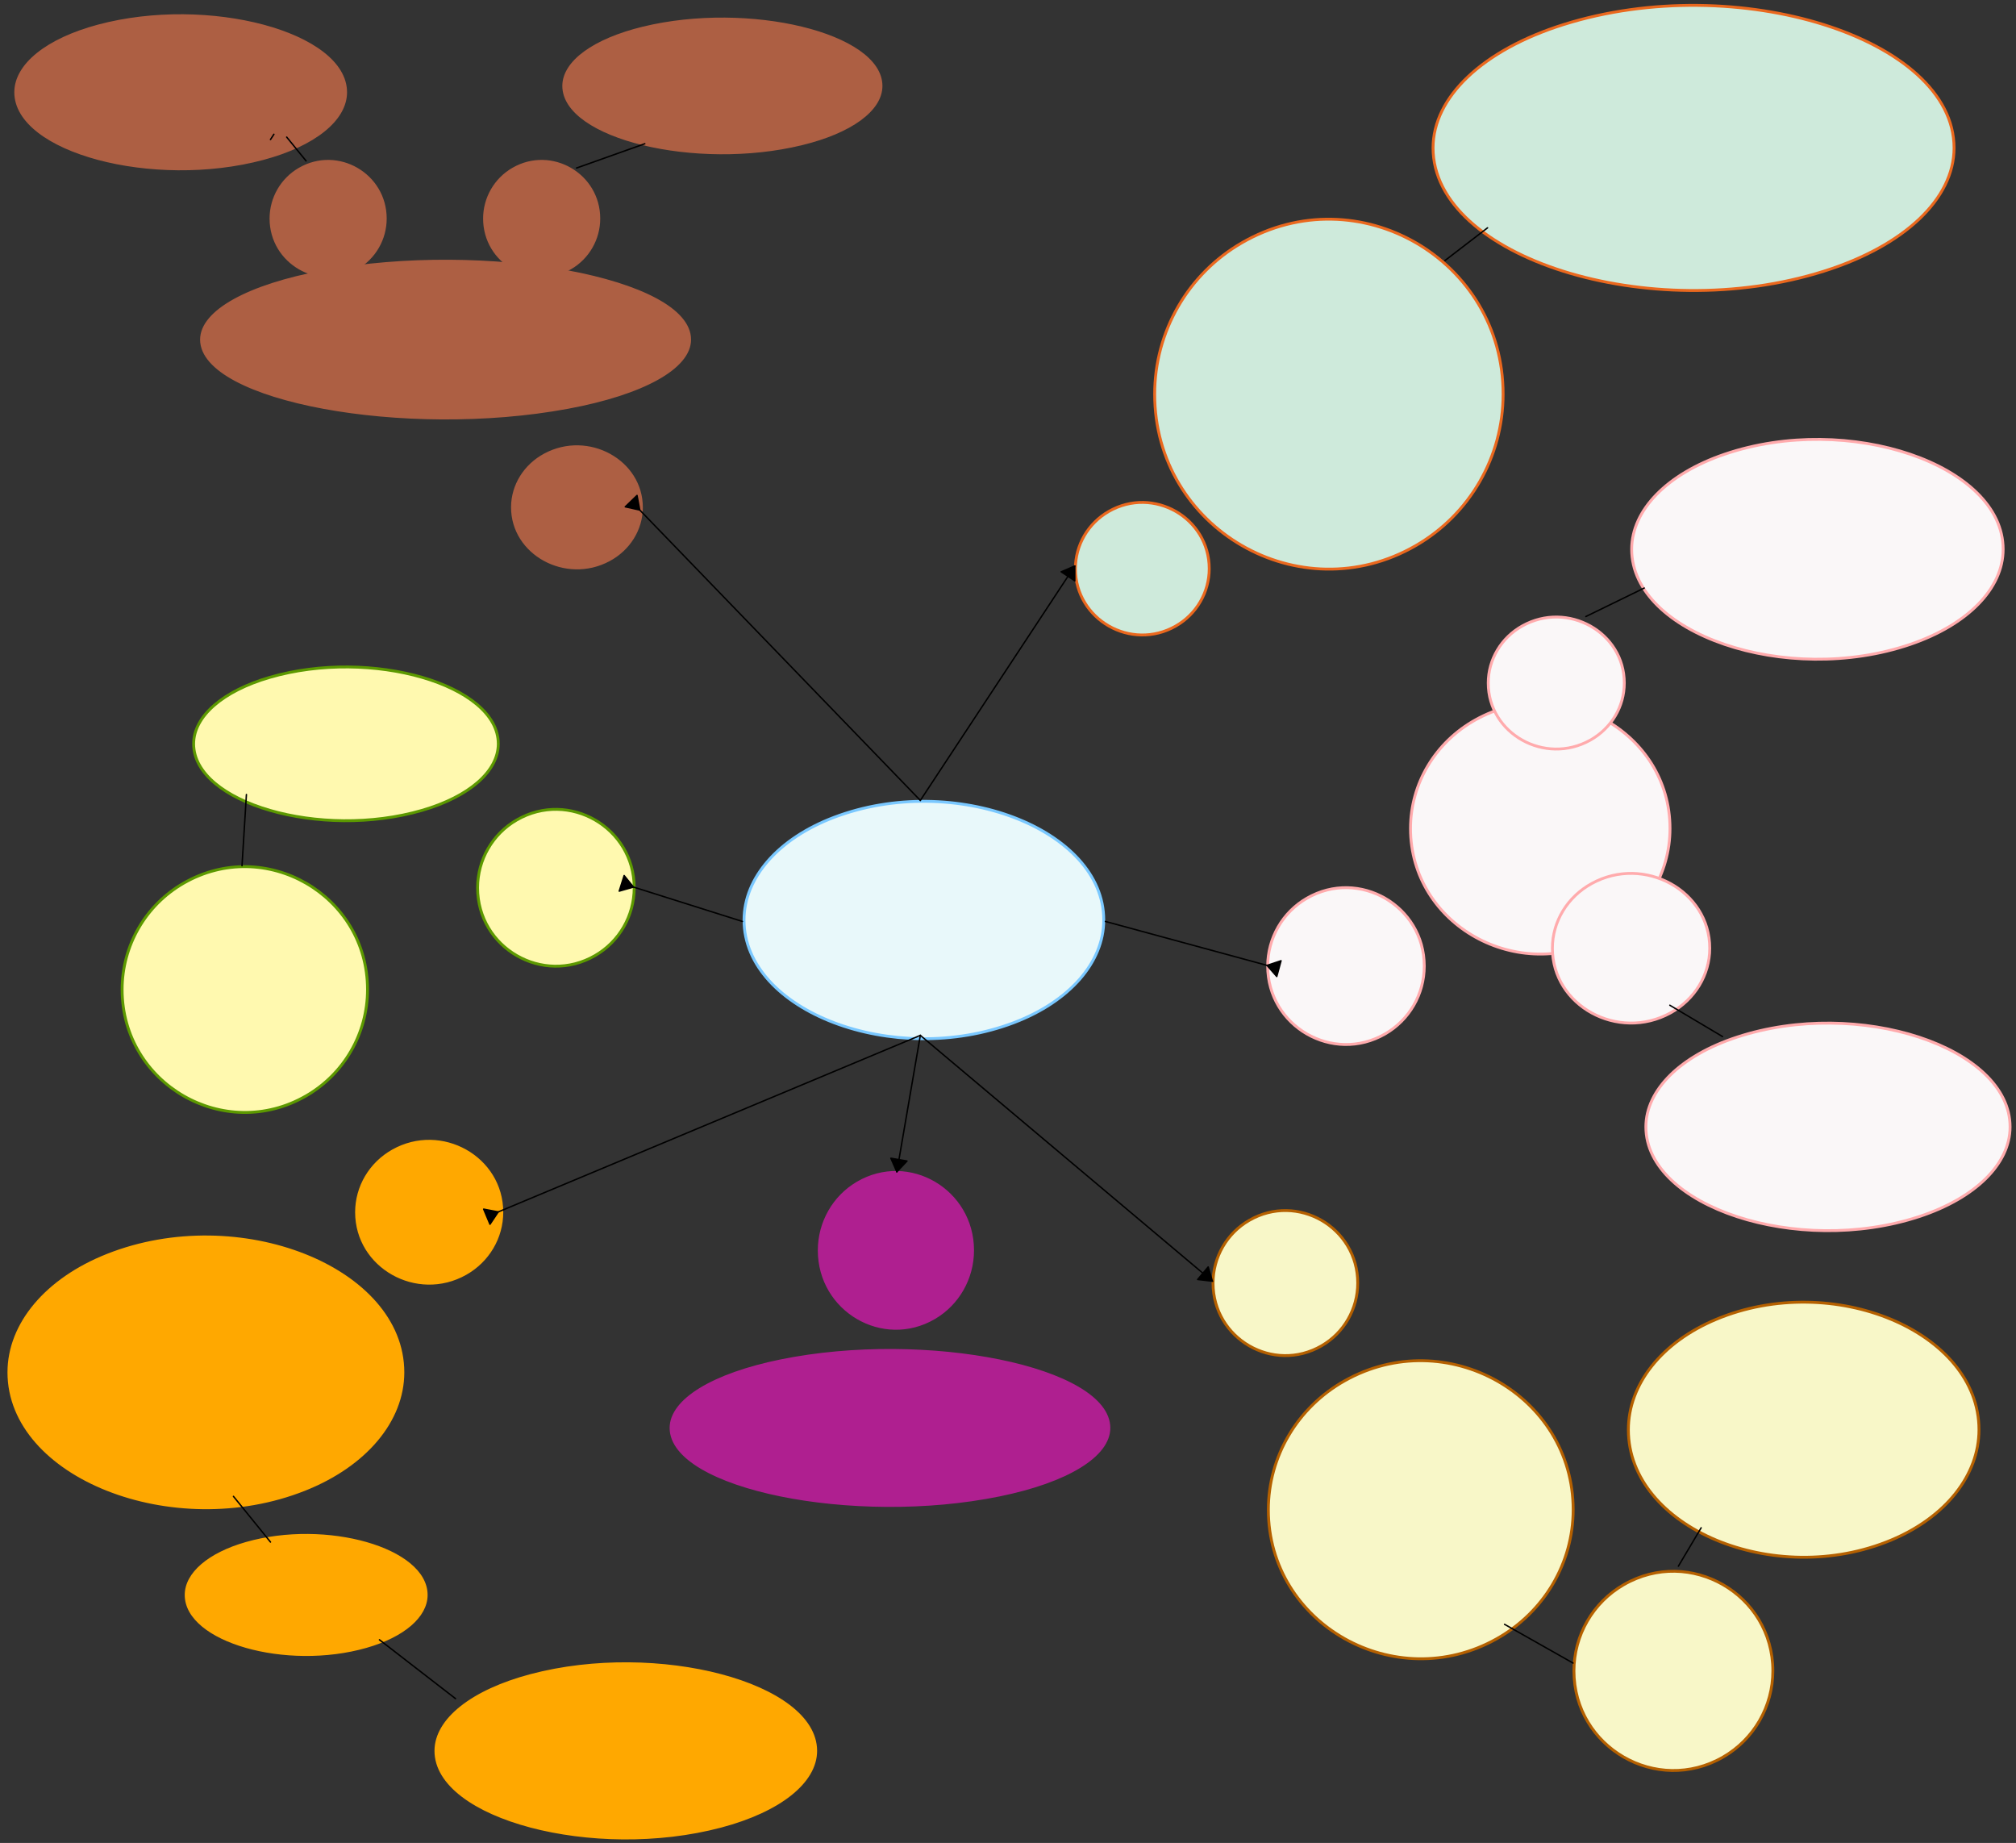
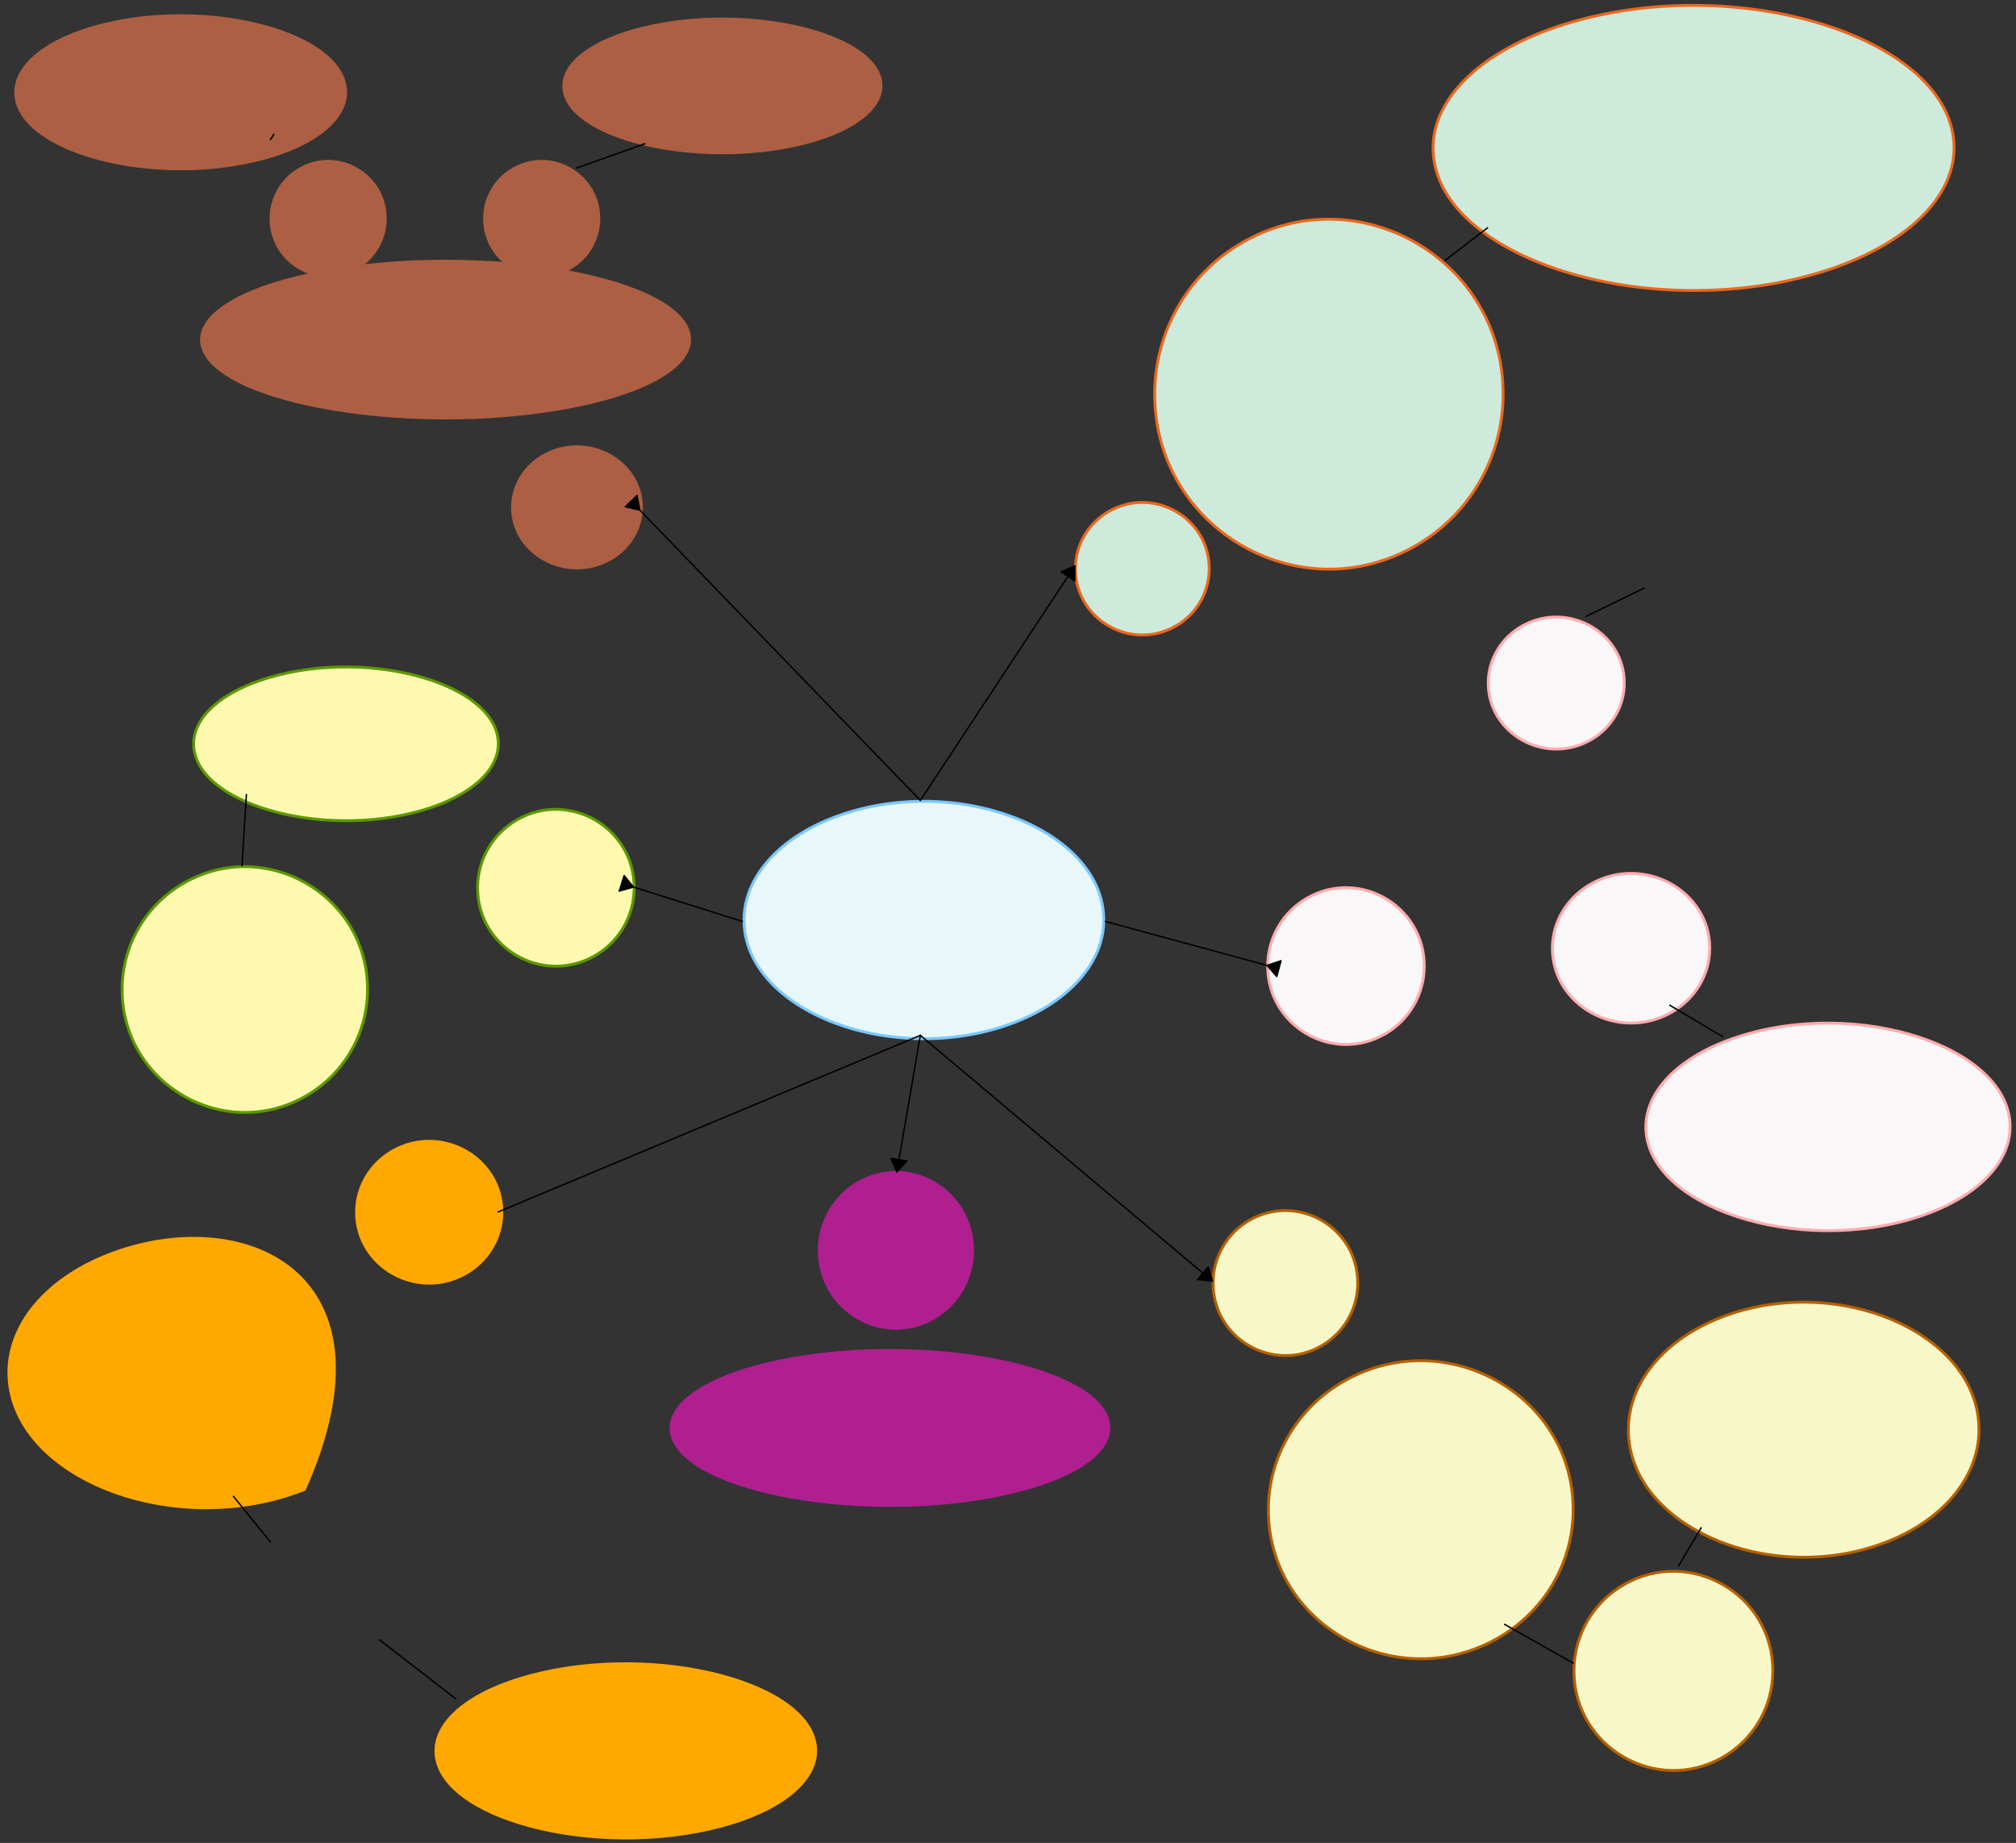
<svg xmlns="http://www.w3.org/2000/svg" version="1.0" viewBox="65 67 1416.165 1294.333">
  <rect x="65" y="67" width="1416.165" height="1294.333" fill="#333333" stroke="none" />
  <defs>
    <style type="text/css">
        @font-face {
            font-family: 'lt_bold';
            src: url('undefined/assets/fonts/lato/lt-bold-webfont.woff2') format('woff2'),
                url('undefined/assets/fonts/lato/lt-bold-webfont.woff') format('woff');
            font-weight: normal;
            font-style: normal;
        }
        @font-face {
            font-family: 'lt_bold_italic';
            src: url('undefined/assets/fonts/lato/lt-bolditalic-webfont.woff2') format('woff2'),
                url('undefined/assets/fonts/lato/lt-bolditalic-webfont.woff') format('woff');
            font-weight: normal;
            font-style: normal;
        }
        @font-face {
            font-family: 'lt_italic';
            src: url('undefined/assets/fonts/lato/lt-italic-webfont.woff2') format('woff2'),
                url('undefined/assets/fonts/lato/lt-italic-webfont.woff') format('woff');
            font-weight: normal;
            font-style: normal;
        }
        @font-face {
            font-family: 'lt_regular';
            src: url('undefined/assets/fonts/lato/lt-regular-webfont.woff2') format('woff2'),
                url('undefined/assets/fonts/lato/lt-regular-webfont.woff') format('woff');
            font-weight: normal;
            font-style: normal;
        }
        @font-face {
            font-family: 'lt-hairline';
            src: url('undefined/assets/fonts/embed/lt-hairline-webfont.woff2') format('woff2'),
                url('undefined/assets/fonts/embed/lt-hairline-webfont.woff') format('woff');
            font-weight: normal;
            font-style: normal;
        }
        @font-face {
            font-family: 'lt-thinitalic';
            src: url('undefined/assets/fonts/embed/lt-thinitalic-webfont.woff2') format('woff2'),
                url('undefined/assets/fonts/embed/lt-thinitalic-webfont.woff') format('woff');
            font-weight: normal;
            font-style: normal;
        }
        @font-face {
            font-family: 'champagne';
            src: url('undefined/assets/fonts/embed/champagne-webfont.woff2') format('woff2'),
                url('undefined/assets/fonts/embed/champagne-webfont.woff') format('woff');
            font-weight: normal;
            font-style: normal;
        }
        @font-face {
            font-family: 'indie';
            src: url('undefined/assets/fonts/embed/indie-flower-webfont.woff2') format('woff2'),
                url('undefined/assets/fonts/embed/indie-flower-webfont.woff') format('woff');
            font-weight: normal;
            font-style: normal;
        }
        @font-face {
            font-family: 'bebas';
            src: url('undefined/assets/fonts/embed/bebasneue_regular-webfont.woff2') format('woff2'),
                url('undefined/assets/fonts/embed/bebasneue_regular-webfont.woff') format('woff');
            font-weight: normal;
            font-style: normal;
        }
        @font-face {
            font-family: 'bree';
            src: url('undefined/assets/fonts/embed/breeserif-regular-webfont.woff2') format('woff2'),
                url('undefined/assets/fonts/embed/breeserif-regular-webfont.woff') format('woff');
            font-weight: normal;
            font-style: normal;
        }
        @font-face {
            font-family: 'spartan';
            src: url('undefined/assets/fonts/embed/leaguespartan-bold-webfont.woff2') format('woff2'),
                url('undefined/assets/fonts/embed/leaguespartan-bold-webfont.woff') format('woff');
            font-weight: normal;
            font-style: normal;
        }
        @font-face {
            font-family: 'montserrat';
            src: url('undefined/assets/fonts/embed/montserrat-medium-webfont.woff2') format('woff2'),
                url('undefined/assets/fonts/embed/montserrat-medium-webfont.woff') format('woff');
            font-weight: normal;
            font-style: normal;
        }
        @font-face {
            font-family: 'open_sanscondensed';
            src: url('undefined/assets/fonts/embed/opensans-condlight-webfont.woff2') format('woff2'),
                url('undefined/assets/fonts/embed/opensans-condlight-webfont.woff') format('woff');
            font-weight: normal;
            font-style: normal;
        }
        @font-face {
            font-family: 'open_sansitalic';
            src: url('undefined/assets/fonts/embed/opensans-italic-webfont.woff2') format('woff2'),
                url('undefined/assets/fonts/embed/opensans-italic-webfont.woff') format('woff');
            font-weight: normal;
            font-style: normal;
        }
        @font-face {
            font-family: 'playfair';
            src: url('undefined/assets/fonts/embed/playfairdisplay-regular-webfont.woff2') format('woff2'),
                url('undefined/assets/fonts/embed/playfairdisplay-regular-webfont.woff') format('woff');
            font-weight: normal;
            font-style: normal;
        }
        @font-face {
            font-family: 'raleway';
            src: url('undefined/assets/fonts/embed/raleway-regular-webfont.woff2') format('woff2'),
                url('undefined/assets/fonts/embed/raleway-regular-webfont.woff') format('woff');
            font-weight: normal;
            font-style: normal;
        }
        @font-face {
            font-family: 'courier_prime';
            src: url('undefined/assets/fonts/embed/courier_prime-webfont.woff2') format('woff2'),
                url('undefined/assets/fonts/embed/courier_prime-webfont.woff') format('woff');
            font-weight: normal;
            font-style: normal;
        }
        p {
            margin: 0;
        }
        </style>
  </defs>
  <g id="6m7odv86pk">
    <g transform="translate(586.5 629.15)">
      <path d="M 1.149,84 C 1.149,148.081 106.441,188.131 190.676,156.091 C 229.769,141.221 253.851,113.74 253.851,84 C 253.851,19.919 148.559,-20.131 64.324,11.909 C 25.231,26.779 1.149,54.26 1.149,84" fill="rgb(232, 248, 250)" stroke="rgb(122, 200, 255)" stroke-width="2" vector-effect="non-scaling-stroke" stroke-dasharray="" />
    </g>
  </g>
  <g id="7gk7fvl0j9">
    <g transform="translate(424.4 380.2)">
      <path d="M 0.596,42.885 C 0.431,75.599 38.068,96.235 68.341,80.03 C 82.391,72.509 91.093,58.523 91.169,43.341 C 91.334,10.627 53.698,-10.009 23.424,6.196 C 9.375,13.717 0.672,27.702 0.596,42.885" fill="rgb(173, 95, 67)" stroke="rgb(173, 95, 67)" stroke-width="2" vector-effect="non-scaling-stroke" stroke-dasharray="" />
    </g>
  </g>
  <g id="9ihk29m6sx">
    <g>
      <path d="M 514.4,425.2 L 711.5,629.15" fill="none" stroke="#000000" stroke-width="1" stroke-linecap="round" stroke-linejoin="round" />
      <path d="M 514.4,425.2 L 512.492,414.951 L 504.222,422.943 Z" fill="#000000" stroke="#000000" stroke-width="1" stroke-linecap="round" stroke-linejoin="round" />
    </g>
  </g>
  <g id="qafy4xzvy0">
    <g transform="translate(255 180)">
      <path d="M 0.365,40.5 C 0.365,71.396 33.811,90.706 60.568,75.258 C 72.985,68.089 80.635,54.839 80.635,40.5 C 80.635,9.604 47.189,-9.706 20.432,5.742 C 8.015,12.911 0.365,26.161 0.365,40.5" fill="rgb(173, 95, 67)" stroke="rgb(173, 95, 67)" stroke-width="2" vector-effect="non-scaling-stroke" stroke-dasharray="" />
    </g>
  </g>
  <g id="2gjg3424th">
    <g transform="translate(205 250)">
      <path d="M 1.559,55.5 C 1.559,97.839 144.426,124.301 258.721,103.131 C 311.765,93.307 344.441,75.15 344.441,55.5 C 344.441,13.161 201.574,-13.301 87.279,7.869 C 34.235,17.693 1.559,35.85 1.559,55.5" fill="rgb(173, 95, 67)" stroke="rgb(173, 95, 67)" stroke-width="2" vector-effect="non-scaling-stroke" stroke-dasharray="" />
    </g>
  </g>
  <g id="8yk8fnrzvi">
    <g transform="translate(955 690)">
      <path d="M 0.5,55.5 C 0.5,97.839 46.333,124.301 83,103.131 C 100.017,93.307 110.5,75.15 110.5,55.5 C 110.5,13.161 64.667,-13.301 28,7.869 C 10.983,17.693 0.5,35.85 0.5,55.5" fill="rgb(250, 247, 248)" stroke="rgb(255, 171, 173)" stroke-width="2" vector-effect="non-scaling-stroke" stroke-dasharray="" />
    </g>
  </g>
  <g id="1r6g16mae9">
    <g>
      <path d="M 955,745 L 841.5,714.15" fill="none" stroke="#000000" stroke-width="1" stroke-linecap="round" stroke-linejoin="round" />
      <path d="M 955,745 L 961.883,752.829 L 964.899,741.732 Z" fill="#000000" stroke="#000000" stroke-width="1" stroke-linecap="round" stroke-linejoin="round" />
    </g>
  </g>
  <g id="702ojfy7x8">
    <g transform="translate(315 868.15)">
      <path d="M 0.464,50.223 C 0.464,88.536 42.985,112.482 77.003,93.325 C 92.79,84.435 102.515,68.004 102.515,50.223 C 102.515,11.91 59.994,-12.036 25.977,7.12 C 10.189,16.011 0.464,32.442 0.464,50.223" fill="rgb(255, 168, 0)" stroke="rgb(255, 168, 0)" stroke-width="2" vector-effect="non-scaling-stroke" stroke-dasharray="" />
    </g>
  </g>
  <g id="vbfup0uqre">
    <g>
      <path d="M 415,918.15 L 711.5,794.15" fill="none" stroke="#000000" stroke-width="1" stroke-linecap="round" stroke-linejoin="round" />
-       <path d="M 415,918.15 L 404.759,916.2 L 409.196,926.81 Z" fill="#000000" stroke="#000000" stroke-width="1" stroke-linecap="round" stroke-linejoin="round" />
    </g>
  </g>
  <g id="7iakrz1p3c">
    <g transform="translate(70 935)">
-       <path d="M 1.258,95.833 C 1.258,168.941 116.572,214.634 208.823,178.08 C 251.636,161.115 278.011,129.763 278.011,95.833 C 278.011,22.725 162.697,-22.967 70.446,13.587 C 27.632,30.552 1.258,61.904 1.258,95.833" fill="rgb(255, 168, 0)" stroke="rgb(255, 168, 0)" stroke-width="2" vector-effect="non-scaling-stroke" stroke-dasharray="" />
+       <path d="M 1.258,95.833 C 1.258,168.941 116.572,214.634 208.823,178.08 C 278.011,22.725 162.697,-22.967 70.446,13.587 C 27.632,30.552 1.258,61.904 1.258,95.833" fill="rgb(255, 168, 0)" stroke="rgb(255, 168, 0)" stroke-width="2" vector-effect="non-scaling-stroke" stroke-dasharray="" />
    </g>
  </g>
  <g id="n4f2gebj3t">
    <g transform="translate(195 1145)">
-       <path d="M 0.766,42.167 C 0.766,74.334 71.022,94.439 127.227,78.355 C 153.311,70.891 169.38,57.096 169.38,42.167 C 169.38,9.999 99.124,-10.105 42.92,5.978 C 16.835,13.443 0.766,27.238 0.766,42.167" fill="rgb(255, 168, 0)" stroke="rgb(255, 168, 0)" stroke-width="2" vector-effect="non-scaling-stroke" stroke-dasharray="" />
-     </g>
+       </g>
  </g>
  <g id="2ehi144h9f">
    <g transform="translate(640 890)">
      <path d="M 0.49,55.161 C 0.49,97.241 45.373,123.541 81.279,102.501 C 97.943,92.736 108.209,74.69 108.209,55.161 C 108.209,13.081 63.326,-13.22 27.419,7.821 C 10.755,17.585 0.49,35.631 0.49,55.161" fill="rgb(175, 31, 144)" stroke="rgb(175, 31, 144)" stroke-width="2" vector-effect="non-scaling-stroke" stroke-dasharray="" />
    </g>
  </g>
  <g id="178e0kn4og">
    <g>
      <path d="M 711.5,794.15 L 695,890" fill="none" stroke="#000000" stroke-width="1" stroke-linecap="round" stroke-linejoin="round" />
      <path d="M 695,890 L 702.142,882.406 L 690.809,880.455 Z" fill="#000000" stroke="#000000" stroke-width="1" stroke-linecap="round" stroke-linejoin="round" />
    </g>
  </g>
  <g id="18ytjf45qa">
    <g transform="translate(535 1015)">
      <path d="M 1.398,54.873 C 1.398,96.735 129.545,122.898 232.063,101.967 C 279.642,92.253 308.951,74.301 308.951,54.873 C 308.951,13.012 180.804,-13.151 78.286,7.78 C 30.708,17.494 1.398,35.446 1.398,54.873" fill="rgb(175, 31, 144)" stroke="rgb(175, 31, 144)" stroke-width="2" vector-effect="non-scaling-stroke" stroke-dasharray="" />
    </g>
  </g>
  <g id="1x9foyo4jg">
    <g transform="translate(916.65 916.8)">
      <path d="M 0.462,51.328 C 0.462,90.485 42.814,114.958 76.696,95.38 C 92.421,86.293 102.107,69.501 102.107,51.328 C 102.107,12.172 59.755,-12.301 25.873,7.277 C 10.149,16.364 0.462,33.156 0.462,51.328" fill="rgb(248, 247, 200)" stroke="rgb(181, 96, 0)" stroke-width="2" vector-effect="non-scaling-stroke" stroke-dasharray="" />
    </g>
  </g>
  <g id="p8gelqv7vj">
    <g>
      <path d="M 711.5,794.15 L 916.65,966.8" fill="none" stroke="#000000" stroke-width="1" stroke-linecap="round" stroke-linejoin="round" />
      <path d="M 916.65,966.8 L 913.699,956.801 L 906.294,965.6 Z" fill="#000000" stroke="#000000" stroke-width="1" stroke-linecap="round" stroke-linejoin="round" />
    </g>
  </g>
  <g id="8byqzbk578">
    <g transform="translate(955 1021.85)">
      <path d="M 0.973,105.47 C 0.973,185.93 90.189,236.217 161.562,195.987 C 194.686,177.316 215.091,142.812 215.091,105.47 C 215.091,25.011 125.876,-25.277 54.503,14.953 C 21.379,33.624 0.973,68.129 0.973,105.47" fill="rgb(248, 247, 200)" stroke="rgb(181, 96, 0)" stroke-width="2" vector-effect="non-scaling-stroke" stroke-dasharray="" />
    </g>
  </g>
  <g id="1tldtterd9">
    <g transform="translate(1170 1170)">
      <path d="M 0.635,70.5 C 0.635,124.282 58.856,157.896 105.432,131.005 C 127.049,118.525 140.365,95.46 140.365,70.5 C 140.365,16.718 82.144,-16.896 35.568,9.995 C 13.951,22.475 0.635,45.54 0.635,70.5" fill="rgb(248, 247, 200)" stroke="rgb(181, 96, 0)" stroke-width="2" vector-effect="non-scaling-stroke" stroke-dasharray="" />
    </g>
  </g>
  <g id="7vid2ss74v">
    <g transform="translate(400 635)">
      <path d="M 0.5,55.5 C 0.5,97.839 46.333,124.301 83,103.131 C 100.017,93.307 110.5,75.15 110.5,55.5 C 110.5,13.161 64.667,-13.301 28,7.869 C 10.983,17.693 0.5,35.85 0.5,55.5" fill="rgb(255, 249, 175)" stroke="rgb(92, 153, 0)" stroke-width="2" vector-effect="non-scaling-stroke" stroke-dasharray="" />
    </g>
  </g>
  <g id="5plcg1wbgc">
    <g>
      <path d="M 510,690 L 586.5,714.15" fill="none" stroke="#000000" stroke-width="1" stroke-linecap="round" stroke-linejoin="round" />
      <path d="M 510,690 L 503.439,681.899 L 499.977,692.866 Z" fill="#000000" stroke="#000000" stroke-width="1" stroke-linecap="round" stroke-linejoin="round" />
    </g>
  </g>
  <g id="1jk202w91u">
    <g transform="translate(200.05 535)">
      <path d="M 0.973,54.413 C 0.973,95.923 90.142,121.867 161.477,101.112 C 194.584,91.479 214.978,73.678 214.978,54.413 C 214.978,12.903 125.809,-13.04 54.474,7.714 C 21.367,17.347 0.973,35.148 0.973,54.413" fill="rgb(255, 249, 175)" stroke="rgb(92, 153, 0)" stroke-width="2" vector-effect="non-scaling-stroke" stroke-dasharray="" />
    </g>
  </g>
  <g id="11586i4yxq">
    <g transform="translate(150 675)">
      <path d="M 0.784,86.977 C 0.784,153.329 72.612,194.799 130.074,161.623 C 156.743,146.226 173.171,117.771 173.171,86.977 C 173.171,20.625 101.343,-20.845 43.88,12.331 C 17.212,27.728 0.784,56.183 0.784,86.977" fill="rgb(255, 249, 175)" stroke="rgb(92, 153, 0)" stroke-width="2" vector-effect="non-scaling-stroke" stroke-dasharray="" />
    </g>
  </g>
  <g id="nvqgeo4614">
    <g transform="translate(820 419.5)">
      <path d="M 0.427,46.906 C 0.427,82.689 39.596,105.054 70.931,87.162 C 85.473,78.859 94.432,63.513 94.432,46.906 C 94.432,11.123 55.263,-11.241 23.928,6.65 C 9.386,14.954 0.427,30.299 0.427,46.906" fill="rgb(206, 234, 219)" stroke="rgb(234, 104, 30)" stroke-width="2" vector-effect="non-scaling-stroke" stroke-dasharray="" />
    </g>
  </g>
  <g id="1dsqo99wo7">
    <g>
      <path d="M 711.5,629.15 L 820,464.5" fill="none" stroke="#000000" stroke-width="1" stroke-linecap="round" stroke-linejoin="round" />
      <path d="M 820,464.5 L 810.414,468.597 L 820.017,474.925 Z" fill="#000000" stroke="#000000" stroke-width="1" stroke-linecap="round" stroke-linejoin="round" />
    </g>
  </g>
  <g id="1p5wkus2zj">
    <g transform="translate(1055 560)">
-       <path d="M 0.829,88.866 C 0.829,156.658 76.781,199.028 137.543,165.132 C 165.742,149.401 183.114,120.328 183.114,88.866 C 183.114,21.073 107.162,-21.297 46.4,12.599 C 18.2,28.33 0.829,57.403 0.829,88.866" fill="rgb(250, 247, 248)" stroke="rgb(255, 171, 173)" stroke-width="2" vector-effect="non-scaling-stroke" stroke-dasharray="" />
-     </g>
+       </g>
  </g>
  <g id="1j6ryypsyv">
    <g transform="translate(405 180)">
      <path d="M 0.365,40.5 C 0.365,71.396 33.811,90.706 60.568,75.258 C 72.985,68.089 80.635,54.839 80.635,40.5 C 80.635,9.604 47.189,-9.706 20.432,5.742 C 8.015,12.911 0.365,26.161 0.365,40.5" fill="rgb(173, 95, 67)" stroke="rgb(173, 95, 67)" stroke-width="2" vector-effect="non-scaling-stroke" stroke-dasharray="" />
    </g>
  </g>
  <g id="rpy3u7og0w">
    <g transform="translate(75 77.6)">
      <path d="M 1.053,54.204 C 1.053,95.554 97.609,121.398 174.853,100.723 C 210.702,91.127 232.786,73.394 232.786,54.204 C 232.786,12.854 136.231,-12.99 58.986,7.685 C 23.137,17.28 1.053,35.013 1.053,54.204" fill="rgb(173, 95, 67)" stroke="rgb(173, 95, 67)" stroke-width="2" vector-effect="non-scaling-stroke" stroke-dasharray="" />
    </g>
  </g>
  <g id="32dw1doymj">
    <g transform="translate(460 80)">
      <path d="M 1.013,47.352 C 1.013,83.475 93.873,106.052 168.16,87.99 C 202.637,79.608 223.876,64.117 223.876,47.352 C 223.876,11.229 131.016,-11.348 56.729,6.713 C 22.252,15.096 1.013,30.587 1.013,47.352" fill="rgb(173, 95, 67)" stroke="rgb(173, 95, 67)" stroke-width="2" vector-effect="non-scaling-stroke" stroke-dasharray="" />
    </g>
  </g>
  <g id="63ly8qlb7e">
    <g>
      <path d="M 257.4,161.3 L 255,165" fill="none" stroke="#000000" stroke-width="1" stroke-linecap="round" stroke-linejoin="round" />
    </g>
  </g>
  <g id="2jep5wodvu">
    <g>
-       <path d="M 266.4,163.3 L 280,180" fill="none" stroke="#000000" stroke-width="1" stroke-linecap="round" stroke-linejoin="round" />
-     </g>
+       </g>
  </g>
  <g id="4t0ema1e5f">
    <g>
      <path d="M 517.95,167.95 L 470,185" fill="none" stroke="#000000" stroke-width="1" stroke-linecap="round" stroke-linejoin="round" />
    </g>
  </g>
  <g id="6a5rvgetlj">
    <g transform="translate(875 220)">
      <path d="M 1.113,123.825 C 1.113,218.287 103.1,277.326 184.689,230.095 C 222.555,208.175 245.882,167.665 245.882,123.825 C 245.882,29.363 143.895,-29.675 62.305,17.556 C 24.439,39.475 1.113,79.985 1.113,123.825" fill="rgb(206, 234, 219)" stroke="rgb(234, 104, 30)" stroke-width="2" vector-effect="non-scaling-stroke" stroke-dasharray="" />
    </g>
  </g>
  <g id="24yc55ksg7">
    <g transform="translate(1070 70)">
      <path d="M 1.664,100.894 C 1.664,177.862 154.16,225.967 276.157,187.483 C 332.776,169.622 367.654,136.615 367.654,100.894 C 367.654,23.925 215.158,-24.18 93.161,14.304 C 36.542,32.165 1.664,65.172 1.664,100.894" fill="rgb(206, 234, 219)" stroke="rgb(234, 104, 30)" stroke-width="2" vector-effect="non-scaling-stroke" stroke-dasharray="" />
    </g>
  </g>
  <g id="czz68fe9hx">
    <g>
      <path d="M 1109.95,227 L 1080,250" fill="none" stroke="#000000" stroke-width="1" stroke-linecap="round" stroke-linejoin="round" />
    </g>
  </g>
  <g id="2ganuo76zf">
    <g transform="translate(1110 500)">
      <path d="M 0.434,46.714 C 0.434,82.35 40.258,104.622 72.117,86.804 C 86.903,78.535 96.012,63.252 96.012,46.714 C 96.012,11.077 56.188,-11.195 24.329,6.623 C 9.543,14.892 0.434,30.175 0.434,46.714" fill="rgb(250, 247, 248)" stroke="rgb(255, 171, 173)" stroke-width="2" vector-effect="non-scaling-stroke" stroke-dasharray="" />
    </g>
  </g>
  <g id="2htbewm9wv">
    <g transform="translate(1155 680)">
      <path d="M 0.502,52.958 C 0.502,93.358 46.555,118.609 83.397,98.408 C 100.496,89.034 111.029,71.708 111.029,52.958 C 111.029,12.558 64.976,-12.692 28.134,7.508 C 11.036,16.883 0.502,34.209 0.502,52.958" fill="rgb(250, 247, 248)" stroke="rgb(255, 171, 173)" stroke-width="2" vector-effect="non-scaling-stroke" stroke-dasharray="" />
    </g>
  </g>
  <g id="2t90e2g7aa">
    <g transform="translate(1210 375)">
-       <path d="M 1.186,77.785 C 1.186,137.125 109.914,174.212 196.897,144.542 C 237.266,130.772 262.134,105.325 262.134,77.785 C 262.134,18.446 153.406,-18.642 66.423,11.028 C 26.054,24.798 1.186,50.246 1.186,77.785" fill="rgb(250, 247, 248)" stroke="rgb(255, 171, 173)" stroke-width="2" vector-effect="non-scaling-stroke" stroke-dasharray="" />
-     </g>
+       </g>
  </g>
  <g id="1fxbapo4gs">
    <g transform="translate(1220 785)">
      <path d="M 1.163,73.439 C 1.163,129.463 107.763,164.478 193.043,136.466 C 232.621,123.466 257.003,99.44 257.003,73.439 C 257.003,17.415 150.403,-17.6 65.123,10.412 C 25.544,23.412 1.163,47.438 1.163,73.439" fill="rgb(250, 247, 248)" stroke="rgb(255, 171, 173)" stroke-width="2" vector-effect="non-scaling-stroke" stroke-dasharray="" />
    </g>
  </g>
  <g id="15hwfmxlog">
    <g>
      <path d="M 1179,500 L 1220,480" fill="none" stroke="#000000" stroke-width="1" stroke-linecap="round" stroke-linejoin="round" />
    </g>
  </g>
  <g id="15jse4nhph">
    <g>
      <path d="M 1238,773 L 1275,795" fill="none" stroke="#000000" stroke-width="1" stroke-linecap="round" stroke-linejoin="round" />
    </g>
  </g>
  <g id="2m58maed1a">
    <g transform="translate(1207.75 980.85)">
      <path d="M 1.12,90.263 C 1.12,159.122 103.741,202.158 185.838,167.729 C 223.94,151.75 247.411,122.221 247.411,90.263 C 247.411,21.405 144.79,-21.632 62.692,12.797 C 24.591,28.776 1.12,58.306 1.12,90.263" fill="rgb(248, 247, 200)" stroke="rgb(181, 96, 0)" stroke-width="2" vector-effect="non-scaling-stroke" stroke-dasharray="" />
    </g>
  </g>
  <g id="2cmnnnij0p">
    <g>
      <path d="M 1244,1166.95 L 1260,1140" fill="none" stroke="#000000" stroke-width="1" stroke-linecap="round" stroke-linejoin="round" />
    </g>
  </g>
  <g id="63bso4gfhc">
    <g>
      <path d="M 1121.9,1207.8 L 1170,1235" fill="none" stroke="#000000" stroke-width="1" stroke-linecap="round" stroke-linejoin="round" />
    </g>
  </g>
  <g id="43jgrx9jtd">
    <g transform="translate(370 1235)">
      <path d="M 1.213,61.667 C 1.213,108.71 112.368,138.112 201.292,114.59 C 242.562,103.674 267.986,83.5 267.986,61.667 C 267.986,14.623 156.83,-14.779 67.906,8.743 C 26.636,19.659 1.213,39.834 1.213,61.667" fill="rgb(255, 168, 0)" stroke="rgb(255, 168, 0)" stroke-width="2" vector-effect="non-scaling-stroke" stroke-dasharray="" />
    </g>
  </g>
  <g id="2fky2d3ih7">
    <g>
      <path d="M 229,1117.95 L 255,1150" fill="none" stroke="#000000" stroke-width="1" stroke-linecap="round" stroke-linejoin="round" />
    </g>
  </g>
  <g id="14t0mf0f5n">
    <g>
      <path d="M 331.55,1218.65 L 385,1260" fill="none" stroke="#000000" stroke-width="1" stroke-linecap="round" stroke-linejoin="round" />
    </g>
  </g>
  <g id="2ox49nqklo">
    <g>
      <path d="M 238.1,625 L 235,675" fill="none" stroke="#000000" stroke-width="1" stroke-linecap="round" stroke-linejoin="round" />
    </g>
  </g>
</svg>